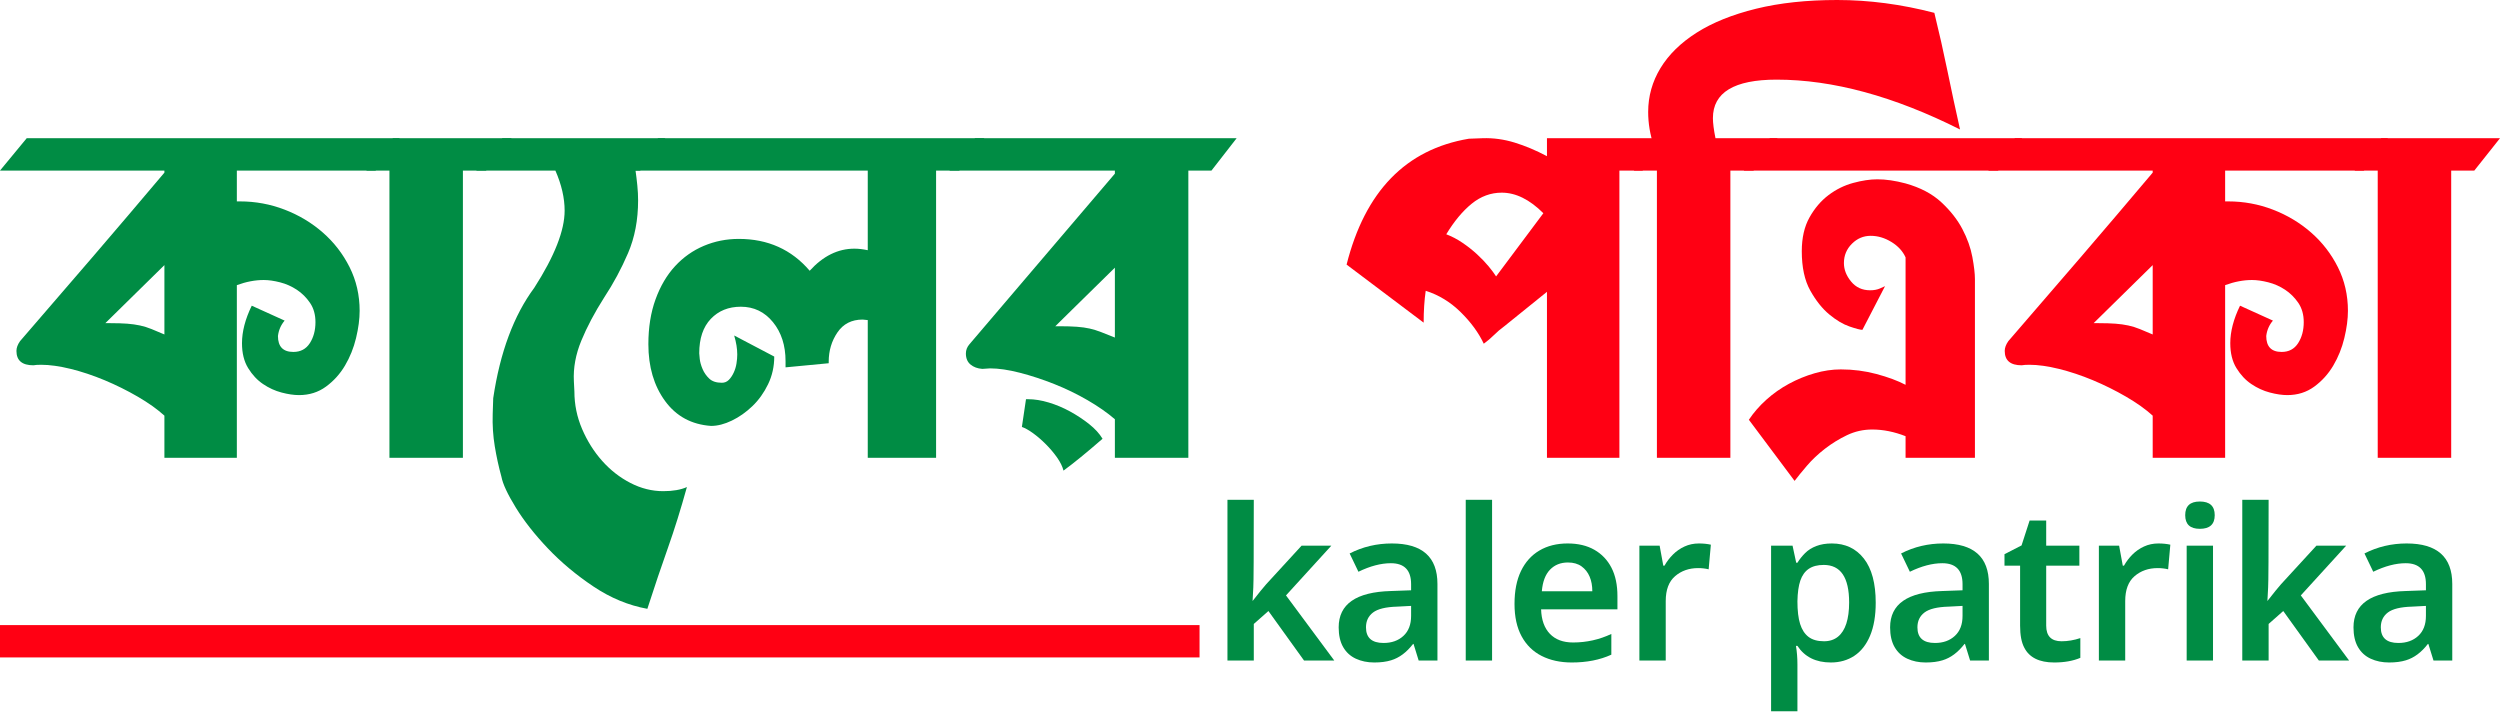
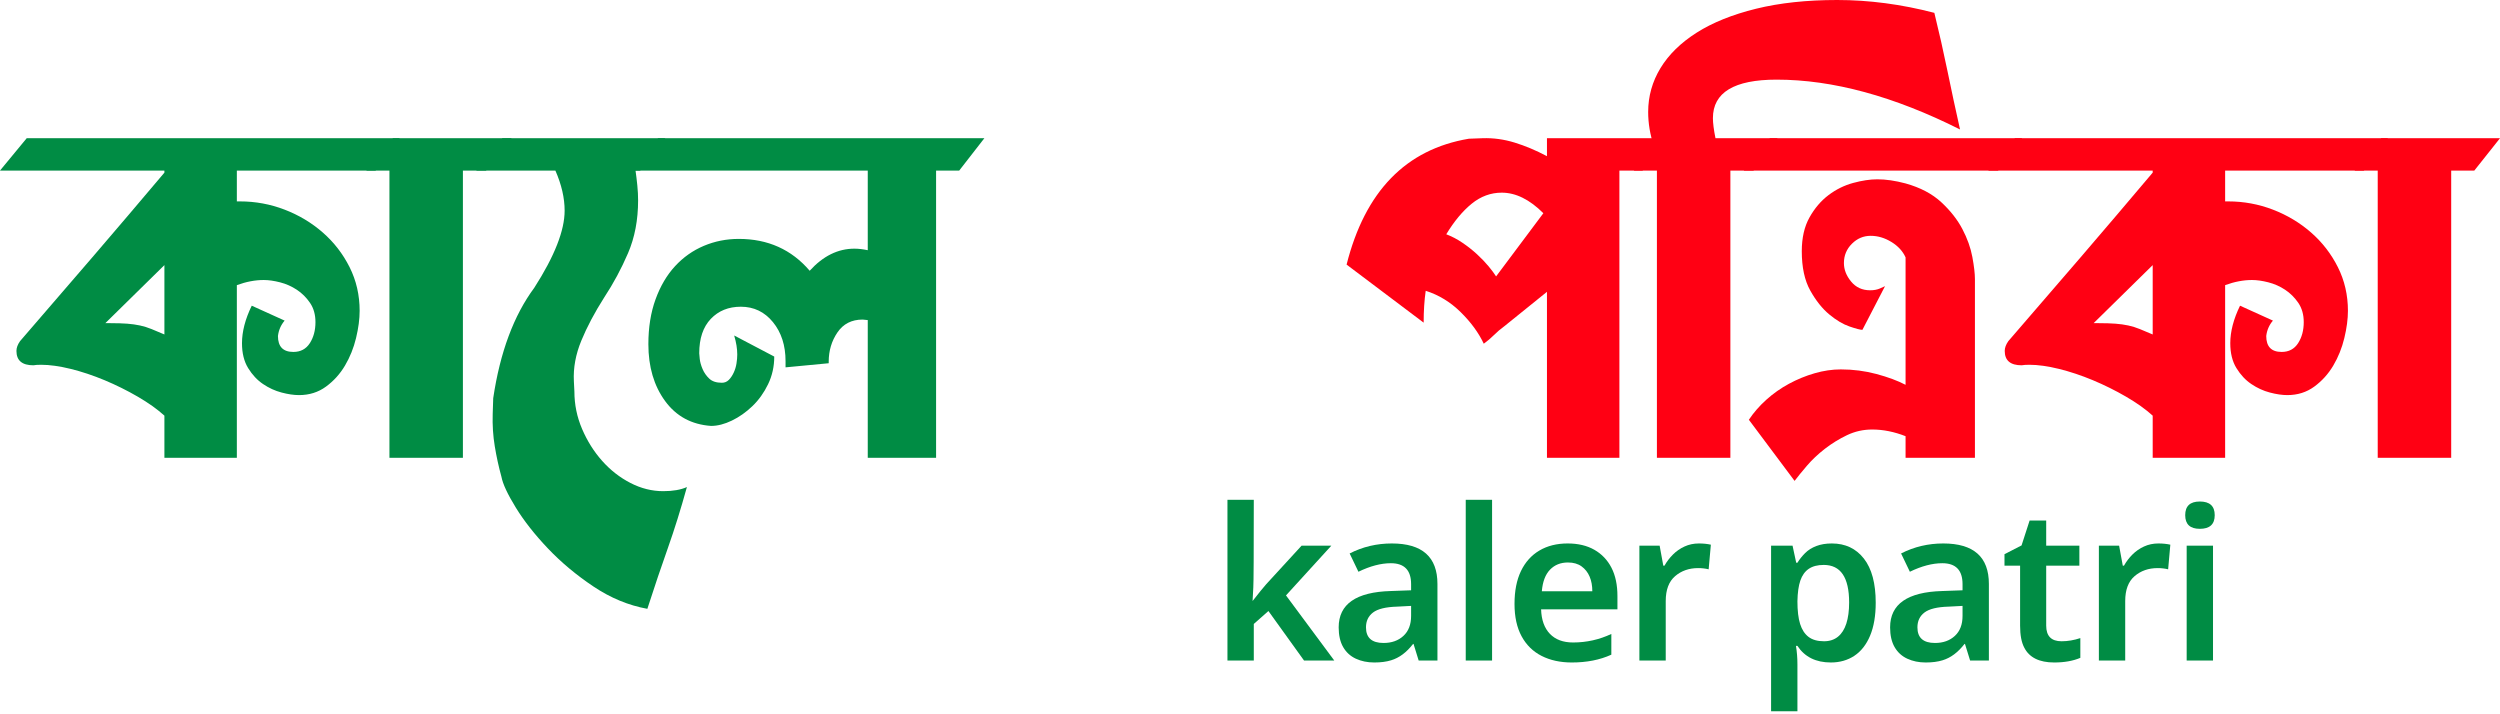
<svg xmlns="http://www.w3.org/2000/svg" width="599" height="171" viewBox="0 0 599 171" fill="none">
  <path d="M312.447 158.263L303.915 146.4L300.409 149.498V158.263H294.098V119.753H300.409C300.409 132.649 300.37 139.651 300.292 140.761C300.214 141.872 300.156 142.953 300.117 144.005C301.636 142.057 302.727 140.713 303.39 139.972L311.863 130.739H318.992L308.123 142.66L319.693 158.263H312.447L312.447 158.263Z" fill="#008C44" />
  <path d="M336.26 152.361C337.488 151.231 338.101 149.634 338.101 147.569V145.173L334.771 145.349C332.043 145.427 330.114 145.894 328.985 146.751C327.855 147.609 327.29 148.796 327.29 150.315C327.29 152.809 328.693 154.056 331.498 154.056C333.446 154.056 335.033 153.492 336.26 152.361ZM324.865 157.825C323.56 157.221 322.547 156.296 321.827 155.049C321.105 153.803 320.746 152.225 320.746 150.315C320.746 144.745 324.914 141.843 333.251 141.609L338.101 141.433V139.972C338.101 136.622 336.484 134.947 333.251 134.947C330.874 134.947 328.284 135.629 325.479 136.992L323.375 132.609C326.491 131.012 329.861 130.213 333.485 130.213C340.769 130.213 344.412 133.448 344.412 139.914V158.263H339.913L338.686 154.289H338.569C337.01 156.316 335.257 157.62 333.309 158.205C332.179 158.555 330.835 158.731 329.277 158.731C327.641 158.731 326.17 158.428 324.865 157.825" fill="#008C44" />
  <path d="M357.502 119.753H351.191V158.263H357.502V119.753Z" fill="#008C44" />
  <path d="M380.876 138.161C380.447 137.148 379.804 136.33 378.948 135.707C378.091 135.084 376.999 134.771 375.675 134.771C373.922 134.771 372.491 135.346 371.381 136.495C370.271 137.645 369.617 139.369 369.423 141.667H381.52C381.52 140.343 381.305 139.174 380.876 138.161ZM369.364 157.153C367.299 156.101 365.702 154.533 364.573 152.449C363.442 150.365 362.878 147.784 362.878 144.706C362.878 141.589 363.394 138.96 364.426 136.816C365.458 134.674 366.929 133.038 368.839 131.908C370.747 130.779 373.006 130.213 375.617 130.213C378.11 130.213 380.243 130.72 382.016 131.733C383.788 132.746 385.151 134.178 386.107 136.028C387.061 137.879 387.538 140.148 387.538 142.836V145.991H369.247C369.325 148.524 370.027 150.482 371.351 151.864C372.675 153.248 374.526 153.939 376.903 153.939C380.136 153.939 383.194 153.257 386.077 151.893V156.861C383.35 158.108 380.195 158.731 376.611 158.731C373.844 158.731 371.429 158.205 369.364 157.153Z" fill="#008C44" />
  <path d="M392.797 158.263V130.739H397.648L398.524 135.531H398.816C399.361 134.557 400.034 133.671 400.833 132.872C401.63 132.074 402.556 131.431 403.608 130.944C404.66 130.457 405.809 130.213 407.056 130.213C408.108 130.213 409.062 130.311 409.92 130.506L409.393 136.408C408.614 136.213 407.777 136.116 406.881 136.116C404.698 136.116 402.858 136.758 401.359 138.044C399.858 139.329 399.109 141.316 399.109 144.005V158.263H392.797L392.797 158.263Z" fill="#008C44" />
  <path d="M440.364 152.565C441.26 151.845 441.932 150.793 442.38 149.41C442.827 148.027 443.052 146.342 443.052 144.355C443.052 138.356 441.026 135.356 436.974 135.356C435.494 135.356 434.295 135.668 433.381 136.29C432.465 136.914 431.793 137.849 431.364 139.096C430.936 140.343 430.702 141.998 430.663 144.063C430.663 146.323 430.877 148.134 431.306 149.498C431.734 150.862 432.406 151.893 433.322 152.595C434.237 153.296 435.474 153.646 437.033 153.646C438.357 153.646 439.467 153.287 440.364 152.565M424.352 170.418V130.739H429.494L430.371 134.83H430.663C431.169 134.012 431.783 133.243 432.504 132.521C433.224 131.801 434.12 131.236 435.192 130.827C436.263 130.418 437.5 130.213 438.903 130.213C442.136 130.213 444.697 131.421 446.588 133.836C448.476 136.252 449.421 139.778 449.421 144.413C449.421 147.53 448.973 150.16 448.077 152.302C447.181 154.445 445.924 156.052 444.308 157.123C442.691 158.195 440.811 158.73 438.669 158.73C435.084 158.73 432.416 157.407 430.663 154.757H430.312C430.546 156.159 430.663 157.64 430.663 159.198V170.418L424.352 170.418Z" fill="#008C44" />
  <path d="M468.384 152.361C469.611 151.231 470.225 149.634 470.225 147.569V145.173L466.894 145.349C464.167 145.427 462.238 145.894 461.109 146.751C459.978 147.609 459.414 148.796 459.414 150.315C459.414 152.809 460.817 154.056 463.621 154.056C465.569 154.056 467.157 153.492 468.384 152.361ZM456.989 157.825C455.683 157.221 454.67 156.296 453.95 155.049C453.229 153.803 452.869 152.225 452.869 150.315C452.869 144.745 457.037 141.843 465.375 141.609L470.225 141.433V139.972C470.225 136.622 468.608 134.947 465.375 134.947C462.998 134.947 460.407 135.629 457.602 136.992L455.499 132.609C458.615 131.012 461.985 130.213 465.608 130.213C472.893 130.213 476.536 133.448 476.536 139.914V158.263H472.037L470.809 154.289H470.692C469.134 156.316 467.381 157.62 465.433 158.205C464.303 158.555 462.959 158.731 461.401 158.731C459.765 158.731 458.294 158.428 456.989 157.825Z" fill="#008C44" />
  <path d="M485.009 155.166C484.346 153.92 484.015 152.167 484.015 149.907V135.531H480.275V132.785L484.366 130.681L486.294 124.72H490.268V130.739H498.216V135.531H490.268V149.907C490.268 152.4 491.496 153.647 493.95 153.647C495.43 153.647 496.93 153.394 498.449 152.887V157.62C496.696 158.36 494.612 158.731 492.196 158.731C488.612 158.731 486.216 157.543 485.009 155.166" fill="#008C44" />
  <path d="M502.89 158.263V130.739H507.74L508.617 135.531H508.909C509.454 134.557 510.126 133.671 510.925 132.872C511.723 132.074 512.649 131.431 513.701 130.944C514.753 130.457 515.901 130.213 517.149 130.213C518.201 130.213 519.155 130.311 520.012 130.506L519.486 136.408C518.706 136.213 517.869 136.116 516.973 136.116C514.791 136.116 512.95 136.758 511.451 138.044C509.951 139.329 509.201 141.316 509.201 144.005V158.263H502.89L502.89 158.263Z" fill="#008C44" />
  <path d="M523.927 130.739H530.238V158.263H523.927V130.739ZM523.576 123.435C523.576 121.253 524.744 120.162 527.082 120.162C529.458 120.162 530.647 121.253 530.647 123.435C530.647 125.617 529.458 126.707 527.082 126.707C524.744 126.707 523.576 125.617 523.576 123.435Z" fill="#008C44" />
-   <path d="M555.599 158.263L547.068 146.4L543.561 149.498V158.263H537.25V119.753H543.561C543.561 132.649 543.522 139.651 543.444 140.761C543.366 141.872 543.307 142.953 543.269 144.005C544.788 142.057 545.879 140.713 546.541 139.972L555.015 130.739H562.144L551.275 142.66L562.846 158.263H555.599L555.599 158.263Z" fill="#008C44" />
-   <path d="M579.412 152.361C580.639 151.231 581.253 149.634 581.253 147.569V145.173L577.922 145.349C575.195 145.427 573.266 145.894 572.137 146.751C571.007 147.609 570.442 148.796 570.442 150.315C570.442 152.809 571.845 154.056 574.65 154.056C576.597 154.056 578.185 153.492 579.412 152.361ZM568.017 157.825C566.711 157.221 565.699 156.296 564.978 155.049C564.257 153.803 563.897 152.225 563.897 150.315C563.897 144.745 568.065 141.843 576.403 141.609L581.253 141.433V139.972C581.253 136.622 579.636 134.947 576.403 134.947C574.026 134.947 571.435 135.629 568.63 136.992L566.527 132.609C569.643 131.012 573.014 130.213 576.637 130.213C583.921 130.213 587.564 133.448 587.564 139.914V158.263H583.065L581.837 154.289H581.72C580.162 156.316 578.409 157.62 576.461 158.205C575.331 158.555 573.987 158.731 572.429 158.731C570.793 158.731 569.322 158.428 568.017 157.825Z" fill="#008C44" />
  <path d="M39.392 80.138V63.52L25.236 77.43H26.467C28.025 77.43 29.36 77.473 30.467 77.553C31.575 77.636 32.6 77.78 33.545 77.984C34.488 78.19 35.41 78.476 36.315 78.846C37.217 79.215 38.242 79.646 39.392 80.138ZM56.749 109.682H39.392V99.588C37.669 98.03 35.534 96.51 32.991 95.033C30.446 93.556 27.799 92.245 25.051 91.094C22.301 89.946 19.592 89.044 16.926 88.386C14.259 87.73 11.898 87.401 9.848 87.401C9.027 87.401 8.411 87.444 8.002 87.524C5.294 87.524 3.939 86.376 3.939 84.077C3.939 83.339 4.226 82.56 4.801 81.739C10.627 75.01 16.413 68.302 22.158 61.612C27.901 54.924 33.647 48.174 39.392 41.362V40.869H0L6.401 33.114H95.772L89.986 40.869H56.749V48.255H57.492C61.2 48.255 64.764 48.913 68.184 50.225C71.604 51.538 74.653 53.364 77.332 55.703C80.01 58.042 82.152 60.811 83.76 64.012C85.366 67.212 86.17 70.702 86.17 74.475C86.17 76.445 85.882 78.621 85.309 81C84.734 83.381 83.851 85.576 82.662 87.586C81.472 89.598 79.954 91.279 78.107 92.633C76.261 93.987 74.106 94.665 71.644 94.665C70.413 94.665 69.017 94.46 67.459 94.049C65.899 93.639 64.422 92.962 63.027 92.017C61.631 91.075 60.443 89.801 59.458 88.201C58.473 86.601 57.98 84.612 57.98 82.231C57.98 79.442 58.759 76.445 60.319 73.245L68.198 76.815C67.294 77.882 66.761 79.113 66.597 80.508C66.597 83.052 67.828 84.324 70.29 84.324C72.014 84.324 73.326 83.627 74.23 82.231C75.131 80.837 75.584 79.153 75.584 77.184C75.584 75.379 75.149 73.841 74.281 72.567C73.414 71.296 72.362 70.25 71.123 69.428C69.885 68.609 68.542 68.013 67.095 67.643C65.649 67.274 64.349 67.09 63.193 67.09C61.127 67.09 58.978 67.501 56.749 68.32V109.682L56.749 109.682Z" fill="#008C44" />
  <path d="M110.912 109.682H93.309V40.869H87.769L94.171 33.114H122.607L116.452 40.869H110.912V109.682Z" fill="#008C44" />
  <path d="M155.105 145.874C150.59 145.052 146.282 143.268 142.179 140.519C138.075 137.769 134.443 134.733 131.285 131.41C128.125 128.086 125.561 124.824 123.591 121.623C121.622 118.422 120.471 115.961 120.144 114.237C119.487 111.856 118.954 109.417 118.544 106.913C118.132 104.41 117.969 101.847 118.051 99.219L118.175 95.403C119.815 84.406 123.099 75.584 128.023 68.936C132.864 61.387 135.286 55.232 135.286 50.471C135.286 47.436 134.547 44.235 133.07 40.869H114.112L120.391 33.114H159.413L153.381 40.869H152.274C152.437 42.02 152.581 43.209 152.704 44.44C152.827 45.67 152.889 46.861 152.889 48.009C152.889 52.687 152.089 56.894 150.488 60.627C148.888 64.363 146.98 67.911 144.764 71.275C142.466 74.887 140.641 78.334 139.287 81.616C137.932 84.899 137.336 88.14 137.501 91.341L137.625 93.803C137.625 96.922 138.24 99.917 139.471 102.789C140.702 105.663 142.302 108.205 144.272 110.421C146.242 112.637 148.498 114.401 151.043 115.714C153.585 117.026 156.213 117.684 158.921 117.684C161.218 117.684 163.106 117.355 164.583 116.699C163.106 122.033 161.587 126.895 160.029 131.286C158.469 135.676 156.828 140.538 155.105 145.874" fill="#008C44" />
  <path d="M224.286 109.682H207.914V76.692L206.683 76.569C204.056 76.569 202.046 77.596 200.651 79.646C199.255 81.698 198.558 84.037 198.558 86.663V87.032L188.218 88.017V86.54C188.218 82.766 187.212 79.646 185.202 77.184C183.19 74.722 180.626 73.491 177.508 73.491C174.554 73.491 172.153 74.462 170.307 76.403C168.46 78.346 167.537 81.092 167.537 84.645C167.537 84.81 167.577 85.266 167.66 86.008C167.741 86.753 167.968 87.559 168.337 88.426C168.706 89.294 169.239 90.057 169.938 90.719C170.634 91.381 171.64 91.71 172.954 91.71C173.609 91.71 174.163 91.485 174.615 91.033C175.065 90.583 175.456 90.008 175.785 89.309C176.112 88.613 176.339 87.874 176.462 87.093C176.585 86.314 176.647 85.597 176.647 84.939C176.647 83.545 176.4 82.027 175.908 80.385L185.51 85.432C185.51 87.813 185.017 90.021 184.032 92.06C183.048 94.099 181.795 95.847 180.278 97.307C178.758 98.767 177.118 99.923 175.354 100.773C173.588 101.625 171.926 102.05 170.368 102.05C165.691 101.723 162.017 99.732 159.351 96.08C156.683 92.429 155.35 87.894 155.35 82.477C155.35 78.457 155.923 74.866 157.073 71.706C158.222 68.547 159.782 65.901 161.751 63.766C163.721 61.633 166.018 60.011 168.645 58.903C171.27 57.796 174.061 57.242 177.016 57.242C183.99 57.242 189.653 59.786 194.004 64.874C197.204 61.346 200.774 59.581 204.713 59.581C205.698 59.581 206.764 59.704 207.914 59.95V40.869H151.411L157.689 33.114H235.857L229.826 40.869H224.286V109.682L224.286 109.682Z" fill="#008C44" />
-   <path d="M267.125 80.877V64.135C262.61 68.567 259.185 71.933 256.846 74.23C254.507 76.528 253.172 77.842 252.845 78.169H253.953C255.511 78.169 256.865 78.211 258.015 78.292C259.164 78.375 260.189 78.519 261.093 78.723C261.995 78.929 262.918 79.215 263.863 79.584C264.805 79.954 265.894 80.384 267.125 80.877M254.815 112.76C254.569 111.775 254.055 110.729 253.276 109.621C252.495 108.513 251.593 107.447 250.568 106.42C249.541 105.395 248.516 104.512 247.491 103.773C246.463 103.035 245.582 102.543 244.844 102.296L245.829 95.649H246.321C247.879 95.649 249.541 95.916 251.306 96.449C253.07 96.984 254.773 97.701 256.415 98.603C258.056 99.507 259.574 100.511 260.97 101.619C262.364 102.727 263.432 103.897 264.17 105.128C262.282 106.771 260.558 108.226 259 109.498C257.44 110.769 256.046 111.856 254.815 112.76ZM284.728 109.683H267.125V100.45C265.319 98.892 263.143 97.372 260.6 95.895C258.056 94.418 255.388 93.125 252.599 92.017C249.808 90.909 247.06 90.007 244.351 89.309C241.643 88.613 239.262 88.263 237.211 88.263L235.365 88.386C234.215 88.305 233.272 87.955 232.534 87.34C231.795 86.724 231.426 85.843 231.426 84.693C231.426 83.874 231.712 83.135 232.287 82.477L267.125 41.608V40.869H227.487L233.642 33.114H296.3L290.268 40.869H284.728V109.683H284.728Z" fill="#008C44" />
  <path d="M358.464 66.228L369.789 51.086C366.506 47.805 363.183 46.162 359.819 46.162C357.191 46.162 354.791 47.045 352.617 48.809C350.442 50.575 348.411 53.016 346.524 56.134C347.836 56.626 349.128 57.303 350.402 58.165C351.673 59.027 352.842 59.95 353.91 60.934C354.975 61.92 355.899 62.885 356.68 63.827C357.458 64.772 358.053 65.572 358.464 66.228ZM388.009 109.682H370.651V69.921L360.434 78.168C359.53 78.826 358.711 79.522 357.972 80.261C357.234 81 356.412 81.698 355.51 82.354C354.279 79.728 352.433 77.205 349.971 74.783C347.508 72.364 344.717 70.66 341.6 69.675C341.434 70.825 341.311 72.035 341.23 73.306C341.148 74.58 341.108 75.912 341.108 77.307L322.643 63.397C327.074 45.836 336.839 35.782 351.94 33.237L355.264 33.114C357.807 33.033 360.351 33.381 362.896 34.161C365.439 34.941 368.024 36.028 370.652 37.422V33.114H399.58L393.548 40.869H388.009V109.682L388.009 109.682Z" fill="#FF0013" />
  <path d="M396.256 34.961C395.352 32.253 394.902 29.544 394.902 26.836C394.902 23.062 395.886 19.554 397.856 16.311C399.826 13.07 402.719 10.239 406.535 7.817C410.351 5.397 415.09 3.489 420.753 2.093C426.415 0.698 432.897 0 440.203 0C447.835 0 455.59 1.027 463.469 3.077C464.617 7.755 465.663 12.393 466.608 16.988C467.55 21.585 468.556 26.263 469.624 31.021C453.784 23.062 439.135 19.081 425.677 19.081C415.5 19.081 410.413 22.158 410.413 28.313C410.413 29.463 410.616 31.063 411.028 33.114H425.923L420.137 40.869H414.598V109.682H396.995V40.869H391.455L396.256 34.96V34.961Z" fill="#FF0013" />
  <path d="M456.575 43.949C460.102 44.936 462.955 46.436 465.13 48.45C467.303 50.465 468.987 52.602 470.177 54.864C471.366 57.126 472.166 59.365 472.578 61.585C472.987 63.804 473.193 65.572 473.193 66.888V109.683H456.575V104.512C453.867 103.447 451.199 102.912 448.573 102.912C446.438 102.912 444.428 103.364 442.541 104.266C440.653 105.17 438.888 106.257 437.248 107.528C435.605 108.801 434.17 110.154 432.94 111.591C431.708 113.025 430.724 114.237 429.985 115.222L419.029 100.573C420.178 98.85 421.572 97.249 423.215 95.772C424.855 94.295 426.662 93.024 428.631 91.956C430.601 90.89 432.651 90.048 434.786 89.433C436.919 88.817 439.012 88.509 441.064 88.509C444.018 88.509 446.869 88.879 449.62 89.617C452.368 90.356 454.686 91.218 456.575 92.202V61.673C455.917 60.196 454.79 58.965 453.189 57.98C451.589 56.996 449.927 56.503 448.204 56.503C446.48 56.503 444.982 57.14 443.711 58.411C442.437 59.684 441.803 61.223 441.803 63.028C441.803 64.588 442.376 66.065 443.526 67.459C444.674 68.856 446.192 69.552 448.081 69.552C448.983 69.552 449.762 69.409 450.419 69.121C451.075 68.834 451.485 68.65 451.651 68.567L446.234 79.031C445.742 79.031 444.715 78.765 443.157 78.231C441.597 77.698 439.975 76.734 438.294 75.337C436.611 73.943 435.094 72.035 433.739 69.613C432.385 67.194 431.708 64.055 431.708 60.196C431.708 56.99 432.324 54.29 433.555 52.095C434.786 49.9 436.304 48.119 438.109 46.752C439.914 45.386 441.883 44.413 444.018 43.832C446.151 43.253 448.081 42.962 449.804 42.962C451.854 42.962 454.113 43.291 456.575 43.949M484.518 33.114L478.733 40.87H417.798L424.076 33.114H484.518Z" fill="#FF0013" />
  <path d="M515.786 80.138V63.52L501.629 77.43H502.86C504.418 77.43 505.753 77.473 506.861 77.553C507.969 77.636 508.994 77.78 509.939 77.984C510.881 78.19 511.804 78.476 512.708 78.846C513.61 79.215 514.635 79.646 515.786 80.138ZM533.143 109.682H515.786V99.588C514.062 98.03 511.927 96.51 509.385 95.033C506.84 93.556 504.193 92.245 501.445 91.094C498.694 89.946 495.986 89.044 493.32 88.386C490.652 87.73 488.292 87.401 486.241 87.401C485.42 87.401 484.805 87.444 484.395 87.524C481.687 87.524 480.333 86.376 480.333 84.077C480.333 83.339 480.619 82.56 481.194 81.739C487.021 75.01 492.806 68.302 498.551 61.612C504.295 54.924 510.04 48.174 515.786 41.362V40.869H476.394L482.795 33.114H572.166L566.38 40.869H533.142V48.255H533.885C537.594 48.255 541.158 48.913 544.578 50.225C547.998 51.538 551.046 53.364 553.725 55.703C556.403 58.042 558.545 60.811 560.154 64.012C561.76 67.212 562.564 70.702 562.564 74.475C562.564 76.445 562.275 78.621 561.702 81C561.127 83.381 560.244 85.576 559.055 87.586C557.864 89.598 556.347 91.279 554.501 92.633C552.654 93.987 550.5 94.665 548.038 94.665C546.807 94.665 545.41 94.46 543.852 94.049C542.292 93.639 540.816 92.962 539.421 92.017C538.025 91.075 536.836 89.801 535.851 88.201C534.866 86.601 534.374 84.612 534.374 82.231C534.374 79.442 535.153 76.445 536.713 73.245L544.591 76.815C543.687 77.882 543.154 79.113 542.991 80.508C542.991 83.052 544.222 84.324 546.684 84.324C548.407 84.324 549.719 83.627 550.623 82.231C551.525 80.837 551.977 79.153 551.977 77.184C551.977 75.379 551.542 73.841 550.675 72.567C549.807 71.296 548.755 70.25 547.517 69.428C546.278 68.609 544.935 68.013 543.489 67.643C542.042 67.274 540.742 67.09 539.586 67.09C537.521 67.09 535.372 67.501 533.142 68.32V109.682L533.143 109.682Z" fill="#FF0013" />
  <path d="M587.306 109.682H569.702V40.869H564.163L570.564 33.114H599L592.845 40.869H587.306L587.306 109.682Z" fill="#FF0013" />
-   <path d="M287.411 149.773H0V157.52H287.411V149.773Z" fill="#FF0013" />
</svg>